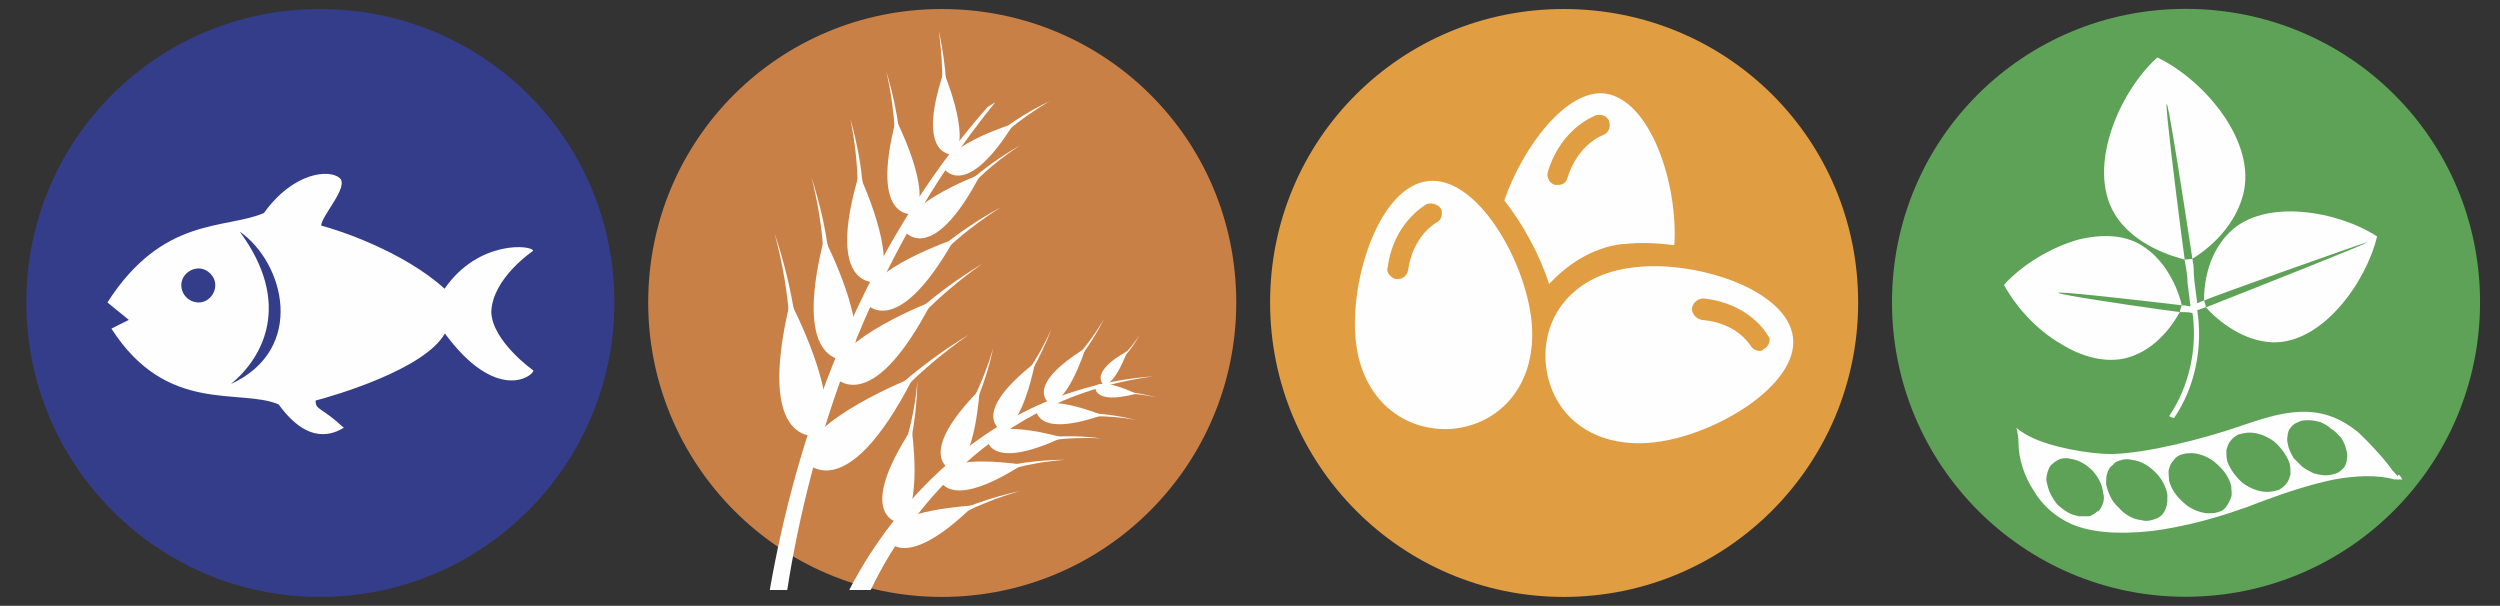
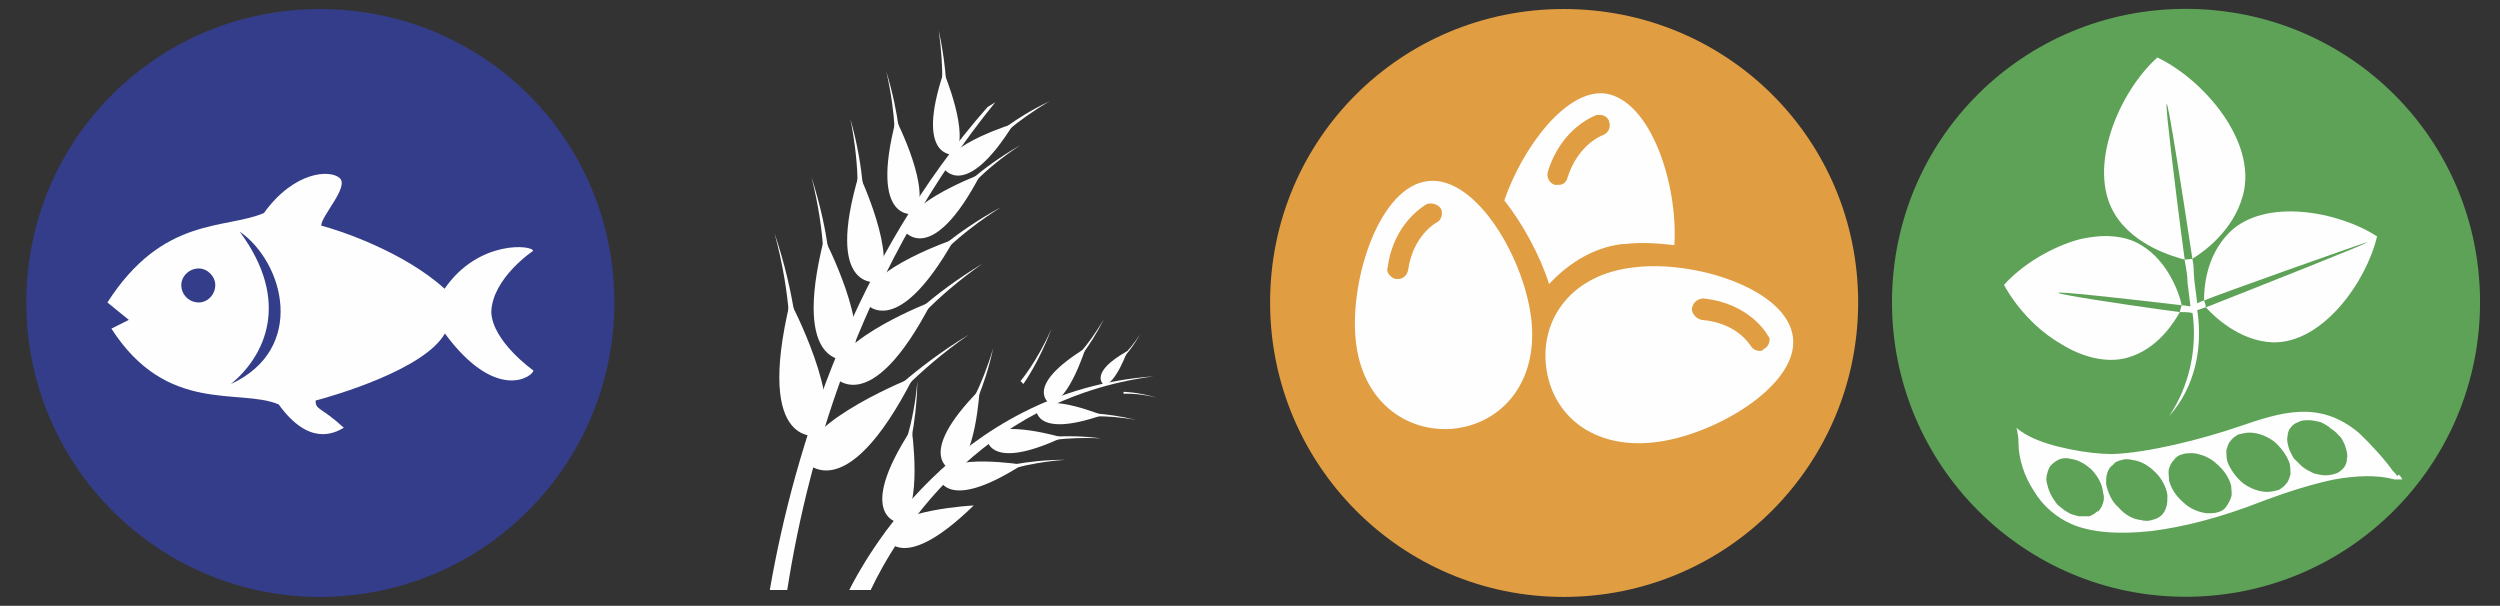
<svg xmlns="http://www.w3.org/2000/svg" id="Capa_1" x="0px" y="0px" viewBox="0 0 169.2 41" style="enable-background:new 0 0 169.2 41;" xml:space="preserve">
  <rect x="0" y="0" width="169.2" height="41" fill="#333333" stroke="none" />
  <style type="text/css">	.st0{fill:#65A8DF;}	.st1{fill:#FEFEFE;}	.st2{fill:#E09D41;}	.st3{fill:#5DA257;}	.st4{fill:#64452B;}	.st5{fill:#C88047;}	.st6{fill:#343D89;}	.st7{fill:#A75956;}	.st8{fill:#93B942;}	.st9{fill:none;stroke:#FEFEFE;stroke-width:0.592;stroke-linecap:round;stroke-linejoin:round;stroke-miterlimit:10;}	.st10{fill:#A77F54;}	.st11{fill:none;stroke:#FEFEFE;stroke-width:0.592;stroke-miterlimit:10;}	.st12{fill:#9F977C;}	.st13{fill:#EFDC65;}	.st14{fill:#8CC5DB;}	.st15{fill:#661C4D;}	.st16{fill:#B29844;}</style>
  <g>
    <path class="st2" d="M125.76,20.47L125.76,20.47c0,10.98-8.88,19.93-19.93,19.93c-10.99,0-19.87-8.94-19.87-19.93  c0-11.05,8.88-19.86,19.87-19.86C116.88,0.61,125.76,9.42,125.76,20.47z" />
    <g>
      <path class="st1" d="M97.21,15.07L97.21,15.07c0,0-1.58,0.85-1.91,3.22c-0.07,0.33-0.33,0.59-0.66,0.59c-0.07,0-0.07,0-0.13,0   c-0.2,0-0.33-0.13-0.46-0.26c-0.13-0.13-0.2-0.33-0.13-0.53c0.39-2.96,2.43-4.14,2.63-4.27c0.33-0.13,0.79,0,0.99,0.33   C97.67,14.48,97.54,14.94,97.21,15.07z M96.68,12.25L96.68,12.25c-3.29,0.33-5.33,6.58-4.93,10.72c0.39,4.14,3.36,6.31,6.58,6.05   c3.29-0.33,5.72-3.09,5.33-7.23C103.26,17.64,99.97,11.92,96.68,12.25z" />
    </g>
    <g>
      <path class="st1" d="M119.38,23.62L119.38,23.62c-0.07,0.07-0.13,0.13-0.26,0.13c-0.26,0-0.53-0.13-0.66-0.39   c-0.07-0.07-0.92-1.51-3.29-1.71c-0.33-0.07-0.59-0.33-0.66-0.66c0-0.07,0-0.07,0-0.13c0.07-0.39,0.4-0.66,0.79-0.66   c3.09,0.33,4.28,2.37,4.34,2.5c0.07,0.07,0.07,0.13,0.13,0.2C119.77,23.23,119.64,23.49,119.38,23.62z M110.56,18.1L110.56,18.1   c-4.14,0.46-6.31,3.42-5.92,6.71c0.4,3.29,3.16,5.59,7.3,5.13c4.14-0.46,9.8-3.88,9.41-7.1C120.96,19.55,114.64,17.57,110.56,18.1   z" />
    </g>
    <g>
      <path class="st1" d="M104.77,11.59L104.77,11.59c0.92-2.96,3.16-3.75,3.29-3.81c0.07,0,0.13,0,0.26,0c0.26,0,0.53,0.2,0.59,0.46   c0.13,0.39-0.07,0.79-0.46,0.92c0,0-1.65,0.59-2.37,2.89c-0.07,0.26-0.26,0.46-0.59,0.46h-0.07c-0.07,0-0.13,0-0.2,0   c-0.2-0.07-0.33-0.2-0.39-0.33C104.71,11.98,104.71,11.79,104.77,11.59z M109.77,16.52L109.77,16.52h0.2   c0.99-0.13,2.17-0.07,3.35,0.07c0.26-4.08-1.58-9.8-4.67-10.26c-2.63-0.33-5.59,3.62-6.84,7.23c1.25,1.58,2.43,3.75,3.03,5.66   C106.02,17.97,107.67,16.78,109.77,16.52z" />
    </g>
  </g>
  <g>
    <g>
      <path class="st3" d="M147.92,40.39L147.92,40.39c-10.99,0-19.87-8.94-19.87-19.93c0-11.05,8.88-19.86,19.87-19.86   c11.05,0,19.93,8.81,19.93,19.86C167.85,31.45,158.97,40.39,147.92,40.39z" />
    </g>
    <g>
      <path class="st1" d="M157.39,32.17L157.39,32.17c-0.26,0-0.53-0.07-0.79-0.13c-0.26-0.13-0.53-0.26-0.79-0.46   c-0.2-0.2-0.4-0.39-0.59-0.59c-0.13-0.26-0.26-0.46-0.33-0.72c-0.07-0.26-0.13-0.53-0.07-0.72c0-0.2,0.07-0.46,0.2-0.59   c0.13-0.2,0.33-0.33,0.53-0.39c0.2-0.13,0.46-0.13,0.72-0.13c0.26,0,0.53,0.07,0.79,0.13c0.26,0.13,0.53,0.26,0.72,0.46   c0.26,0.13,0.46,0.39,0.66,0.59c0.13,0.2,0.26,0.46,0.33,0.72c0.07,0.26,0.13,0.46,0.07,0.72c0,0.2-0.07,0.39-0.2,0.59   c-0.2,0.2-0.33,0.33-0.53,0.39C157.92,32.11,157.65,32.17,157.39,32.17z M153.44,33.29L153.44,33.29c-0.59,0-1.18-0.26-1.64-0.59   c-0.46-0.39-0.85-0.92-1.05-1.45c-0.07-0.26-0.07-0.53-0.07-0.79c0.07-0.2,0.13-0.46,0.26-0.59c0.13-0.2,0.33-0.33,0.53-0.46   c0.26-0.07,0.53-0.13,0.79-0.13c0.59,0,1.18,0.26,1.64,0.59c0.46,0.39,0.85,0.92,1.05,1.45c0.07,0.26,0.07,0.53,0.07,0.79   c-0.07,0.2-0.13,0.46-0.26,0.59c-0.13,0.2-0.33,0.33-0.53,0.46C153.97,33.23,153.71,33.29,153.44,33.29z M149.37,34.74   L149.37,34.74c-0.59-0.07-1.18-0.33-1.58-0.72c-0.46-0.39-0.85-0.92-0.99-1.51c0-0.26-0.07-0.53,0-0.79   c0.07-0.2,0.13-0.39,0.33-0.59c0.13-0.2,0.33-0.33,0.59-0.39c0.2-0.07,0.46-0.07,0.72-0.07c0.59,0.07,1.18,0.33,1.58,0.72   c0.46,0.39,0.85,0.92,0.99,1.51c0,0.26,0.07,0.53,0,0.72c-0.07,0.26-0.2,0.46-0.33,0.66c-0.13,0.2-0.33,0.33-0.59,0.39   C149.89,34.74,149.63,34.74,149.37,34.74z M145.62,35.2L145.62,35.2c-0.2,0.07-0.46,0.07-0.72,0c-0.59-0.07-1.12-0.39-1.51-0.85   c-0.46-0.39-0.72-0.99-0.85-1.58c0-0.26,0-0.53,0.07-0.72c0.07-0.26,0.2-0.46,0.4-0.59c0.13-0.2,0.33-0.26,0.59-0.33   c0.2-0.07,0.46-0.07,0.72,0c0.59,0.07,1.12,0.39,1.58,0.86c0.4,0.39,0.72,0.99,0.79,1.51c0,0.33,0,0.59-0.07,0.79   c-0.07,0.26-0.2,0.46-0.33,0.59C146.08,35.07,145.88,35.13,145.62,35.2z M140.68,34.94L140.68,34.94   c-0.26-0.07-0.53-0.13-0.72-0.26c-0.26-0.13-0.46-0.33-0.72-0.53c-0.2-0.26-0.33-0.46-0.46-0.72s-0.2-0.53-0.26-0.79   s0-0.46,0.07-0.72c0.07-0.2,0.13-0.39,0.33-0.53c0.13-0.13,0.33-0.26,0.53-0.33c0.26-0.07,0.46-0.07,0.72,0   c0.53,0.07,1.05,0.39,1.45,0.79c0.4,0.46,0.66,0.92,0.72,1.51c0.07,0.2,0.07,0.46,0,0.66c-0.07,0.26-0.2,0.46-0.33,0.59h-0.07   c-0.13,0.13-0.33,0.26-0.53,0.33C141.21,34.94,140.94,34.94,140.68,34.94z M162.26,32.24L162.26,32.24   c-0.07-0.13-0.2-0.26-0.33-0.39c-0.07-0.07-0.13-0.13-0.2-0.13c0.07,0,0.13,0.07,0.2,0.13c-0.46-0.66-1.32-1.64-2.3-2.57   c-2.7-2.24-5.26-1.38-8.16-0.39c-2.3,0.79-6.12,1.78-8.55,1.84c-1.51,0-4.14-0.46-5.53-1.18c-0.53-0.26-0.92-0.59-0.92-0.59   c0,0.07,0.07,0.13,0.07,0.33c0.07,0.26,0.07,0.59,0.07,0.66c0,1.12,0.4,2.3,1.05,3.29c0.59,0.99,1.51,1.78,2.56,2.24   c1.25,0.53,3.03,0.72,5.4,0.46c2.04-0.26,4.54-0.85,7.56-2.04c1.58-0.59,3.22-1.12,4.8-1.45c1.45-0.26,2.9-0.33,4.08,0h0.53   c-0.07-0.13-0.13-0.26-0.26-0.33C162.32,32.17,162.26,32.17,162.26,32.24z" />
    </g>
    <g>
      <path class="st1" d="M148.38,17.51L148.38,17.51c0.66-0.39,2.76-1.84,3.42-4.28c0.99-3.62-2.63-7.83-5.79-9.34   c-2.57,2.3-4.8,7.43-2.89,10.59c1.32,2.17,4.01,2.89,4.74,3.09C147.46,14.68,145.02-4.59,148.38,17.51z" />
    </g>
    <g>
      <path class="st1" d="M149.3,20.8L149.3,20.8c0.46,0.53,2.24,2.3,4.54,2.37c3.35,0.07,6.31-4.08,7.04-7.17   c-2.63-1.71-7.63-2.63-10-0.26c-1.64,1.64-1.71,3.88-1.71,4.6c0.53-0.26,10.72-3.88,11.05-3.95   C160.48,16.39,152.46,19.55,149.3,20.8z" />
    </g>
    <g>
      <path class="st1" d="M147.66,20.66L147.66,20.66c-0.13-0.66-0.86-2.96-2.76-4.08c-1.18-0.72-2.7-0.72-4.14-0.39   c-1.97,0.53-3.95,1.77-5.13,3.09c0.79,1.45,2.17,3.03,3.88,4.01c1.38,0.86,3.03,1.32,4.47,0.92c2.1-0.59,3.22-2.5,3.55-3.09   C144.89,20.8,130.35,18.63,147.66,20.66z" />
    </g>
    <g>
-       <path class="st1" d="M148.71,20.99L148.71,20.99c0.2-0.07,0.4-0.13,0.59-0.2c0-0.07-0.13-0.46-0.13-0.46   c-0.2,0.07-0.33,0.13-0.46,0.2l-0.2-1.58c-0.07-0.79,0-0.79-0.13-1.45c0.26,0-0.46,0.07-0.53,0.07c0.13,0.66,0.2,1.18,0.2,1.45   v0.07l0.2,1.64c-0.2,0-0.33-0.07-0.59-0.07c0,0-0.13,0.39-0.13,0.46c0.26,0,0.66,0,0.86,0.07c0.33,2.37-0.2,4.93-1.58,6.97   c0.07,0.07,0.33,0.13,0.33,0.13C148.58,26.19,149.1,23.49,148.71,20.99z" />
+       <path class="st1" d="M148.71,20.99L148.71,20.99c0.2-0.07,0.4-0.13,0.59-0.2c0-0.07-0.13-0.46-0.13-0.46   c-0.2,0.07-0.33,0.13-0.46,0.2l-0.2-1.58c-0.07-0.79,0-0.79-0.13-1.45c0.26,0-0.46,0.07-0.53,0.07c0.13,0.66,0.2,1.18,0.2,1.45   v0.07l0.2,1.64c-0.2,0-0.33-0.07-0.59-0.07c0,0-0.13,0.39-0.13,0.46c0.26,0,0.66,0,0.86,0.07c0.33,2.37-0.2,4.93-1.58,6.97   C148.58,26.19,149.1,23.49,148.71,20.99z" />
    </g>
  </g>
  <g>
    <g>
      <g>
-         <path class="st5" d="M43.87,20.47L43.87,20.47c0,10.98,8.88,19.93,19.87,19.93c11.05,0,19.93-8.94,19.93-19.93    c0-11.05-8.88-19.86-19.93-19.86C52.75,0.61,43.87,9.42,43.87,20.47z" />
-       </g>
+         </g>
      <g>
        <path class="st1" d="M54.39,31.12L54.39,31.12c0,0,2.7,3.68,7.43-5.59C61.83,25.53,54.46,28.42,54.39,31.12z" />
      </g>
      <g>
        <path class="st1" d="M59.53,27.37L59.53,27.37c0,0,2.17-2.37,6.05-4.73c-3.68,2.56-5.66,5.06-5.66,5.06L59.53,27.37z" />
      </g>
      <g>
        <path class="st1" d="M55.45,29.48L55.45,29.48c0,0-4.41,1.05-1.97-9.08C53.47,20.4,57.16,27.37,55.45,29.48z" />
      </g>
      <g>
        <path class="st1" d="M54,23.29L54,23.29c0,0-0.13-3.22-1.58-7.5c1.18,4.34,1.05,7.5,1.05,7.5H54z" />
      </g>
      <g>
        <path class="st1" d="M56.37,25.4L56.37,25.4c0,0,2.43,3.29,6.71-5C63.08,20.4,56.5,22.9,56.37,25.4z" />
      </g>
      <g>
        <path class="st1" d="M61.04,22.05L61.04,22.05c0,0,1.97-2.1,5.46-4.21c-3.29,2.3-5.06,4.54-5.06,4.54L61.04,22.05z" />
      </g>
      <g>
        <path class="st1" d="M57.49,24.35L57.49,24.35c0,0-4.01,0.85-1.71-8.22C55.78,16.13,59.06,22.44,57.49,24.35z" />
      </g>
      <g>
        <path class="st1" d="M56.24,18.76L56.24,18.76c0,0-0.07-2.89-1.32-6.77c0.99,3.88,0.85,6.77,0.85,6.77H56.24z" />
      </g>
      <g>
        <path class="st1" d="M58.47,20.4L58.47,20.4c0,0,2.04,3.02,6.12-4.21C64.59,16.19,58.67,18.17,58.47,20.4z" />
      </g>
      <g>
        <path class="st1" d="M62.75,17.57L62.75,17.57c0,0,1.84-1.84,5-3.55c-3.03,1.91-4.67,3.81-4.67,3.81L62.75,17.57z" />
      </g>
      <g>
        <path class="st1" d="M59.39,19.09L59.39,19.09c0,0-3.62,0.66-1.25-7.3C58.14,11.79,60.84,17.51,59.39,19.09z" />
      </g>
      <g>
        <path class="st1" d="M58.47,14.09L58.47,14.09c0,0,0.07-2.56-0.92-6.05c0.72,3.55,0.46,6.05,0.46,6.05H58.47z" />
      </g>
      <g>
        <path class="st1" d="M61.17,15.6L61.17,15.6c0,0,1.84,2.63,5.2-3.81C66.37,11.79,61.24,13.69,61.17,15.6z" />
      </g>
      <g>
        <path class="st1" d="M64.79,13.04L64.79,13.04c0,0,1.51-1.64,4.28-3.22c-2.63,1.71-4.01,3.49-4.01,3.49L64.79,13.04z" />
      </g>
      <g>
        <path class="st1" d="M61.89,14.48L61.89,14.48c0,0-3.09,0.66-1.25-6.38C60.64,8.1,63.14,12.97,61.89,14.48z" />
      </g>
      <g>
        <path class="st1" d="M60.97,10.08L60.97,10.08c0,0-0.07-2.24-0.99-5.26c0.72,3.09,0.59,5.33,0.59,5.33L60.97,10.08z" />
      </g>
      <g>
        <path class="st1" d="M63.87,11.39L63.87,11.39c0,0,1.45,2.3,4.74-3.02C68.6,8.37,64.06,9.75,63.87,11.39z" />
      </g>
      <g>
        <path class="st1" d="M67.16,9.35L67.16,9.35c0,0,1.38-1.32,3.88-2.5c-2.37,1.38-3.68,2.76-3.68,2.76L67.16,9.35z" />
      </g>
      <g>
        <path class="st1" d="M64.59,10.47L64.59,10.47c0,0-2.7,0.33-0.72-5.59C63.87,4.88,65.71,9.22,64.59,10.47z" />
      </g>
      <g>
        <path class="st1" d="M64.06,6.66L64.06,6.66c0,0,0.07-1.91-0.53-4.6c0.39,2.7,0.2,4.6,0.2,4.6H64.06z" />
      </g>
      <g>
        <path class="st1" d="M66.83,7.25L66.83,7.25l0.53-0.33C58.6,17.71,54.79,30.27,53.28,39.93h-1.18    C53.8,30.13,57.88,17.44,66.83,7.25z" />
      </g>
      <g>
        <path class="st1" d="M59.85,36.18L59.85,36.18c0,0,0.92,3.03,6.05-1.97C65.91,34.21,60.51,34.47,59.85,36.18z" />
      </g>
      <g>
-         <path class="st1" d="M64.06,34.94L64.06,34.94c0,0,1.91-1.05,5-1.71c-3.03,0.85-4.87,2.04-4.87,2.04L64.06,34.94z" />
-       </g>
+         </g>
      <g>
        <path class="st1" d="M60.91,35.4L60.91,35.4c0,0-3.16-0.33,0.79-6.38C61.7,29.02,62.49,34.41,60.91,35.4z" />
      </g>
      <g>
        <path class="st1" d="M61.37,30.99L61.37,30.99c0,0,0.66-2.1,0.72-5.2c-0.26,3.09-1.12,5.06-1.12,5.06L61.37,30.99z" />
      </g>
      <g>
        <path class="st1" d="M63.47,32.11L63.47,32.11c0,0,0.26,2.83,5.72-0.66C69.2,31.45,64.33,30.66,63.47,32.11z" />
      </g>
      <g>
        <path class="st1" d="M67.42,31.71L67.42,31.71c0,0,1.91-0.59,4.67-0.59c-2.76,0.2-4.6,0.92-4.6,0.92L67.42,31.71z" />
      </g>
      <g>
        <path class="st1" d="M64.46,31.84L64.46,31.84c0,0-2.7-0.85,1.84-5.46C66.3,26.39,66.04,31.25,64.46,31.84z" />
      </g>
      <g>
        <path class="st1" d="M65.64,28.1L65.64,28.1c0,0,0.99-1.78,1.58-4.54c-0.79,2.7-1.84,4.34-1.84,4.34L65.64,28.1z" />
      </g>
      <g>
        <path class="st1" d="M66.76,29.54L66.76,29.54c0,0-0.07,2.5,5.13,0.07C71.89,29.61,67.75,28.36,66.76,29.54z" />
      </g>
      <g>
        <path class="st1" d="M70.31,29.67L70.31,29.67c0,0,1.71-0.33,4.21,0c-2.5-0.13-4.14,0.26-4.14,0.26L70.31,29.67z" />
      </g>
      <g>
-         <path class="st1" d="M67.81,29.15L67.81,29.15c0,0-2.3-1.05,2.24-4.6C70.05,24.54,69.26,28.82,67.81,29.15z" />
-       </g>
+         </g>
      <g>
        <path class="st1" d="M69.26,25.99L69.26,25.99c0,0,1.05-1.45,1.91-3.75c-0.99,2.24-2.1,3.55-2.1,3.55L69.26,25.99z" />
      </g>
      <g>
        <path class="st1" d="M70.12,27.57L70.12,27.57c0,0-0.26,2.17,4.47,0.53C74.59,28.1,71.1,26.65,70.12,27.57z" />
      </g>
      <g>
        <path class="st1" d="M73.21,27.96L73.21,27.96c0,0,1.51-0.07,3.68,0.46c-2.17-0.39-3.68-0.2-3.68-0.2V27.96z" />
      </g>
      <g>
        <path class="st1" d="M71.04,27.31L71.04,27.31c0,0-1.84-1.12,2.43-3.75C73.47,23.56,72.35,27.17,71.04,27.31z" />
      </g>
      <g>
        <path class="st1" d="M72.68,24.68L72.68,24.68c0,0,1.05-1.12,2.04-3.09c-1.12,1.91-2.24,2.96-2.24,2.96L72.68,24.68z" />
      </g>
      <g>
-         <path class="st1" d="M74.13,26.12L74.13,26.12c0,0-0.26,1.32,2.76,0.53C76.89,26.65,74.79,25.6,74.13,26.12z" />
-       </g>
+         </g>
      <g>
        <path class="st1" d="M76.04,26.52L76.04,26.52c0,0,0.92,0,2.24,0.39c-1.32-0.33-2.24-0.26-2.24-0.26V26.52z" />
      </g>
      <g>
        <path class="st1" d="M74.72,26.06L74.72,26.06c0,0-1.12-0.79,1.58-2.3C76.3,23.76,75.51,25.99,74.72,26.06z" />
      </g>
      <g>
        <path class="st1" d="M75.77,24.48L75.77,24.48c0,0,0.72-0.66,1.38-1.84c-0.72,1.12-1.45,1.71-1.45,1.71L75.77,24.48z" />
      </g>
      <g>
        <path class="st1" d="M78.08,25.47L78.08,25.47C66.1,27.04,60.51,36.58,58.93,39.93h-1.45C58.34,38.22,64.52,26.45,78.08,25.47z" />
      </g>
    </g>
  </g>
  <g>
    <path class="st6" d="M41.58,20.47L41.58,20.47c0,10.98-8.88,19.93-19.93,19.93c-10.99,0-19.87-8.94-19.87-19.93  c0-11.05,8.88-19.86,19.87-19.86C32.7,0.61,41.58,9.42,41.58,20.47z" />
    <path class="st1" d="M33.25,21.12c0.07-2.3,2.83-4.14,2.83-4.14c0-0.39-3.68-0.79-5.99,2.56c-2.76-2.5-7.1-3.95-8.35-4.27  c0-0.66,1.91-2.63,1.25-3.22c-0.66-0.59-3.09-0.46-5.13,2.37c-2.63,1.12-6.84,0.2-10.59,6.05l1.45,1.18l-1.18,0.59  c3.75,5.85,8.68,4.01,11.32,5.13c2.04,2.83,3.75,1.97,4.41,1.58c-1.58-1.45-1.91-1.18-1.91-1.84c1.25-0.33,7.37-2.1,8.75-4.54  c3.49,4.73,5.99,2.89,5.99,2.5C36.08,25.07,33.32,23.1,33.25,21.12z M13.45,20.47c-0.66,0-1.18-0.53-1.18-1.18  c0-0.59,0.53-1.12,1.18-1.12c0.59,0,1.12,0.53,1.12,1.12C14.57,19.94,14.05,20.47,13.45,20.47z M15.63,25.99  c2.24-1.84,4.14-5.52,0.59-10.32C19.24,17.77,20.76,23.62,15.63,25.99z" />
  </g>
</svg>